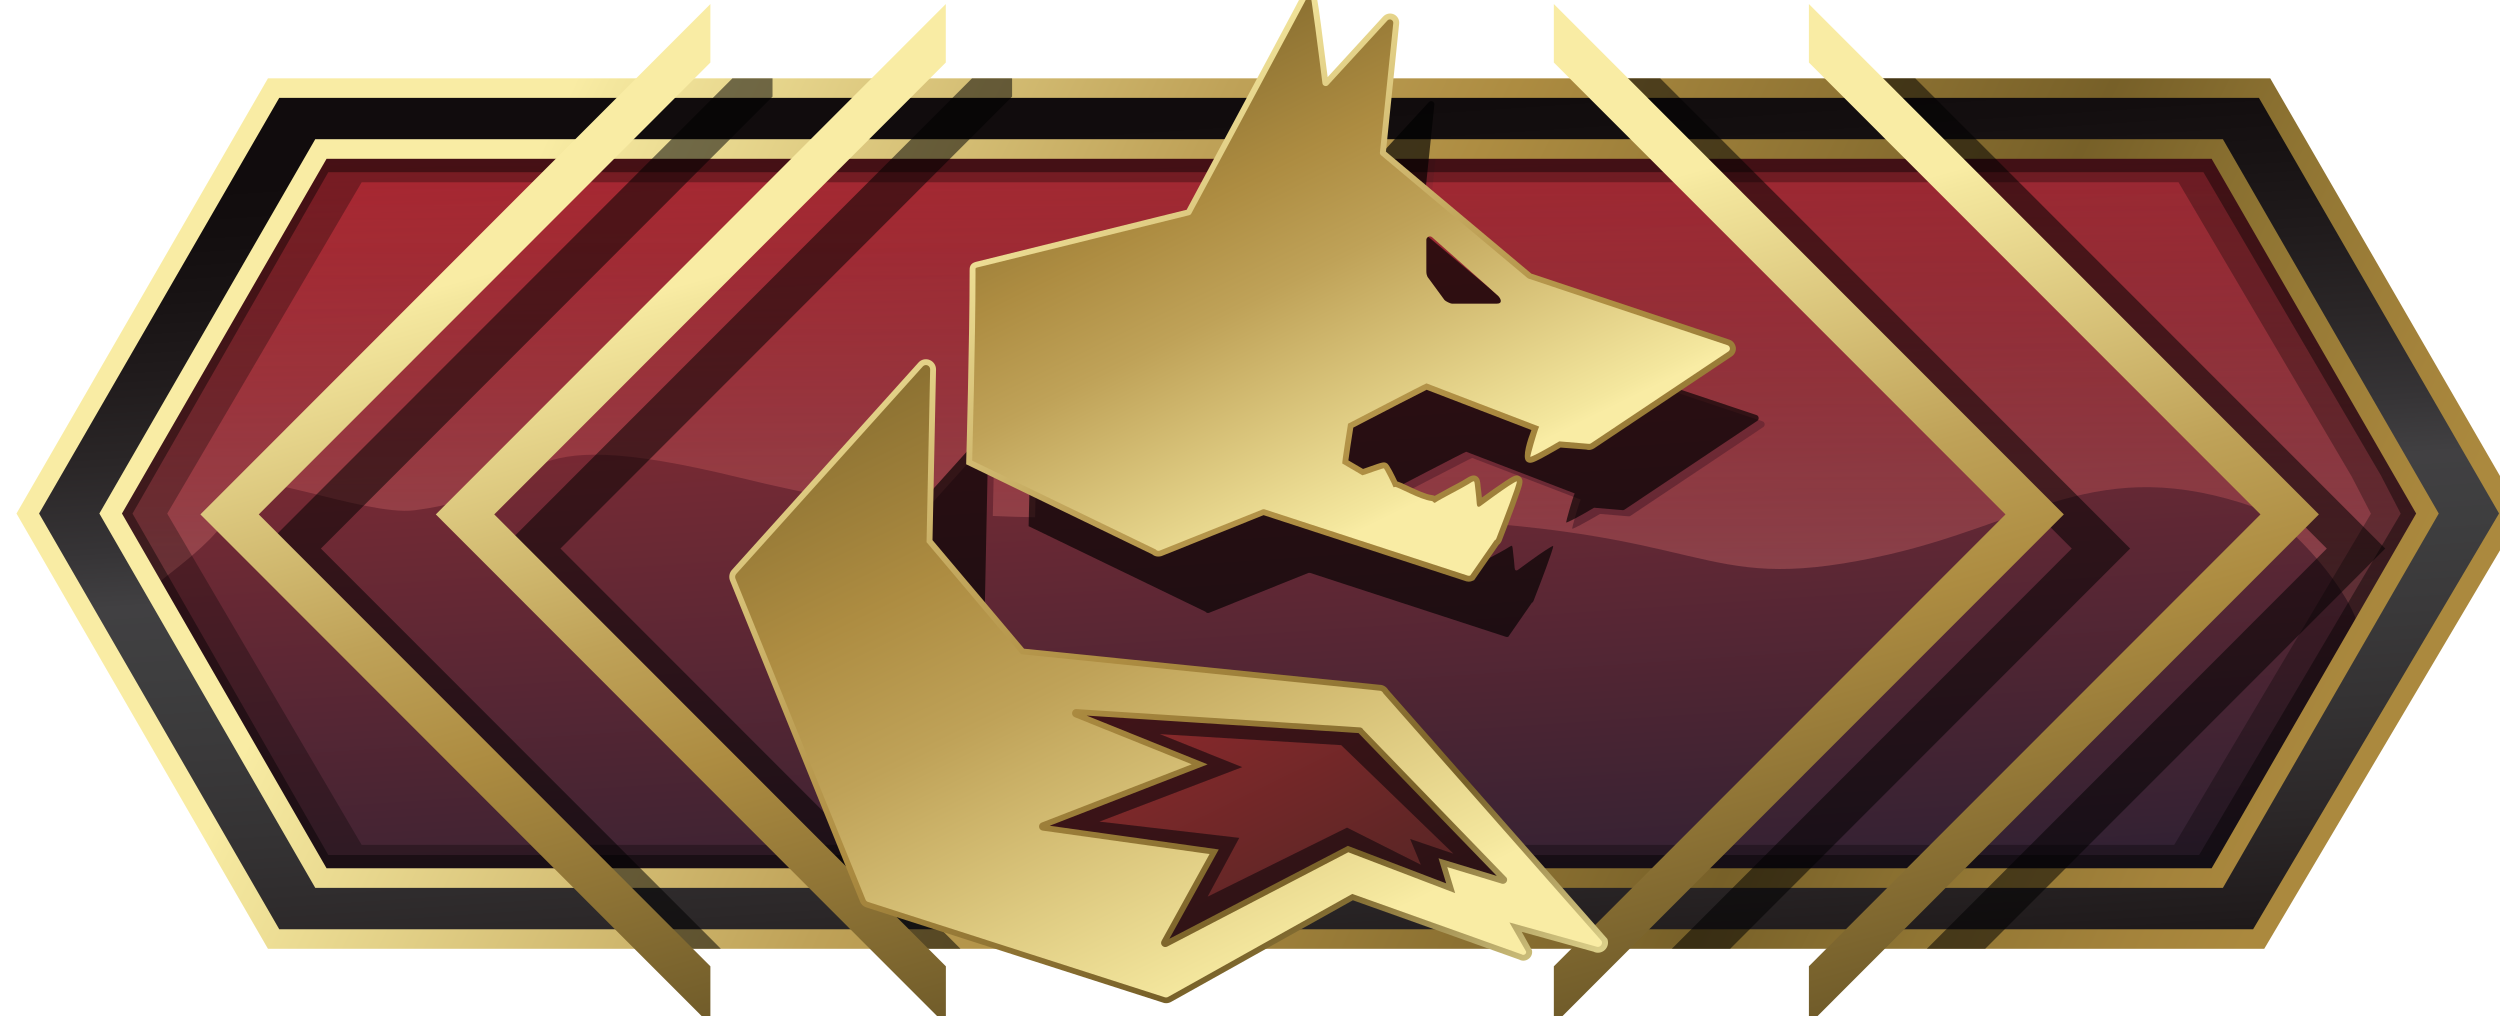
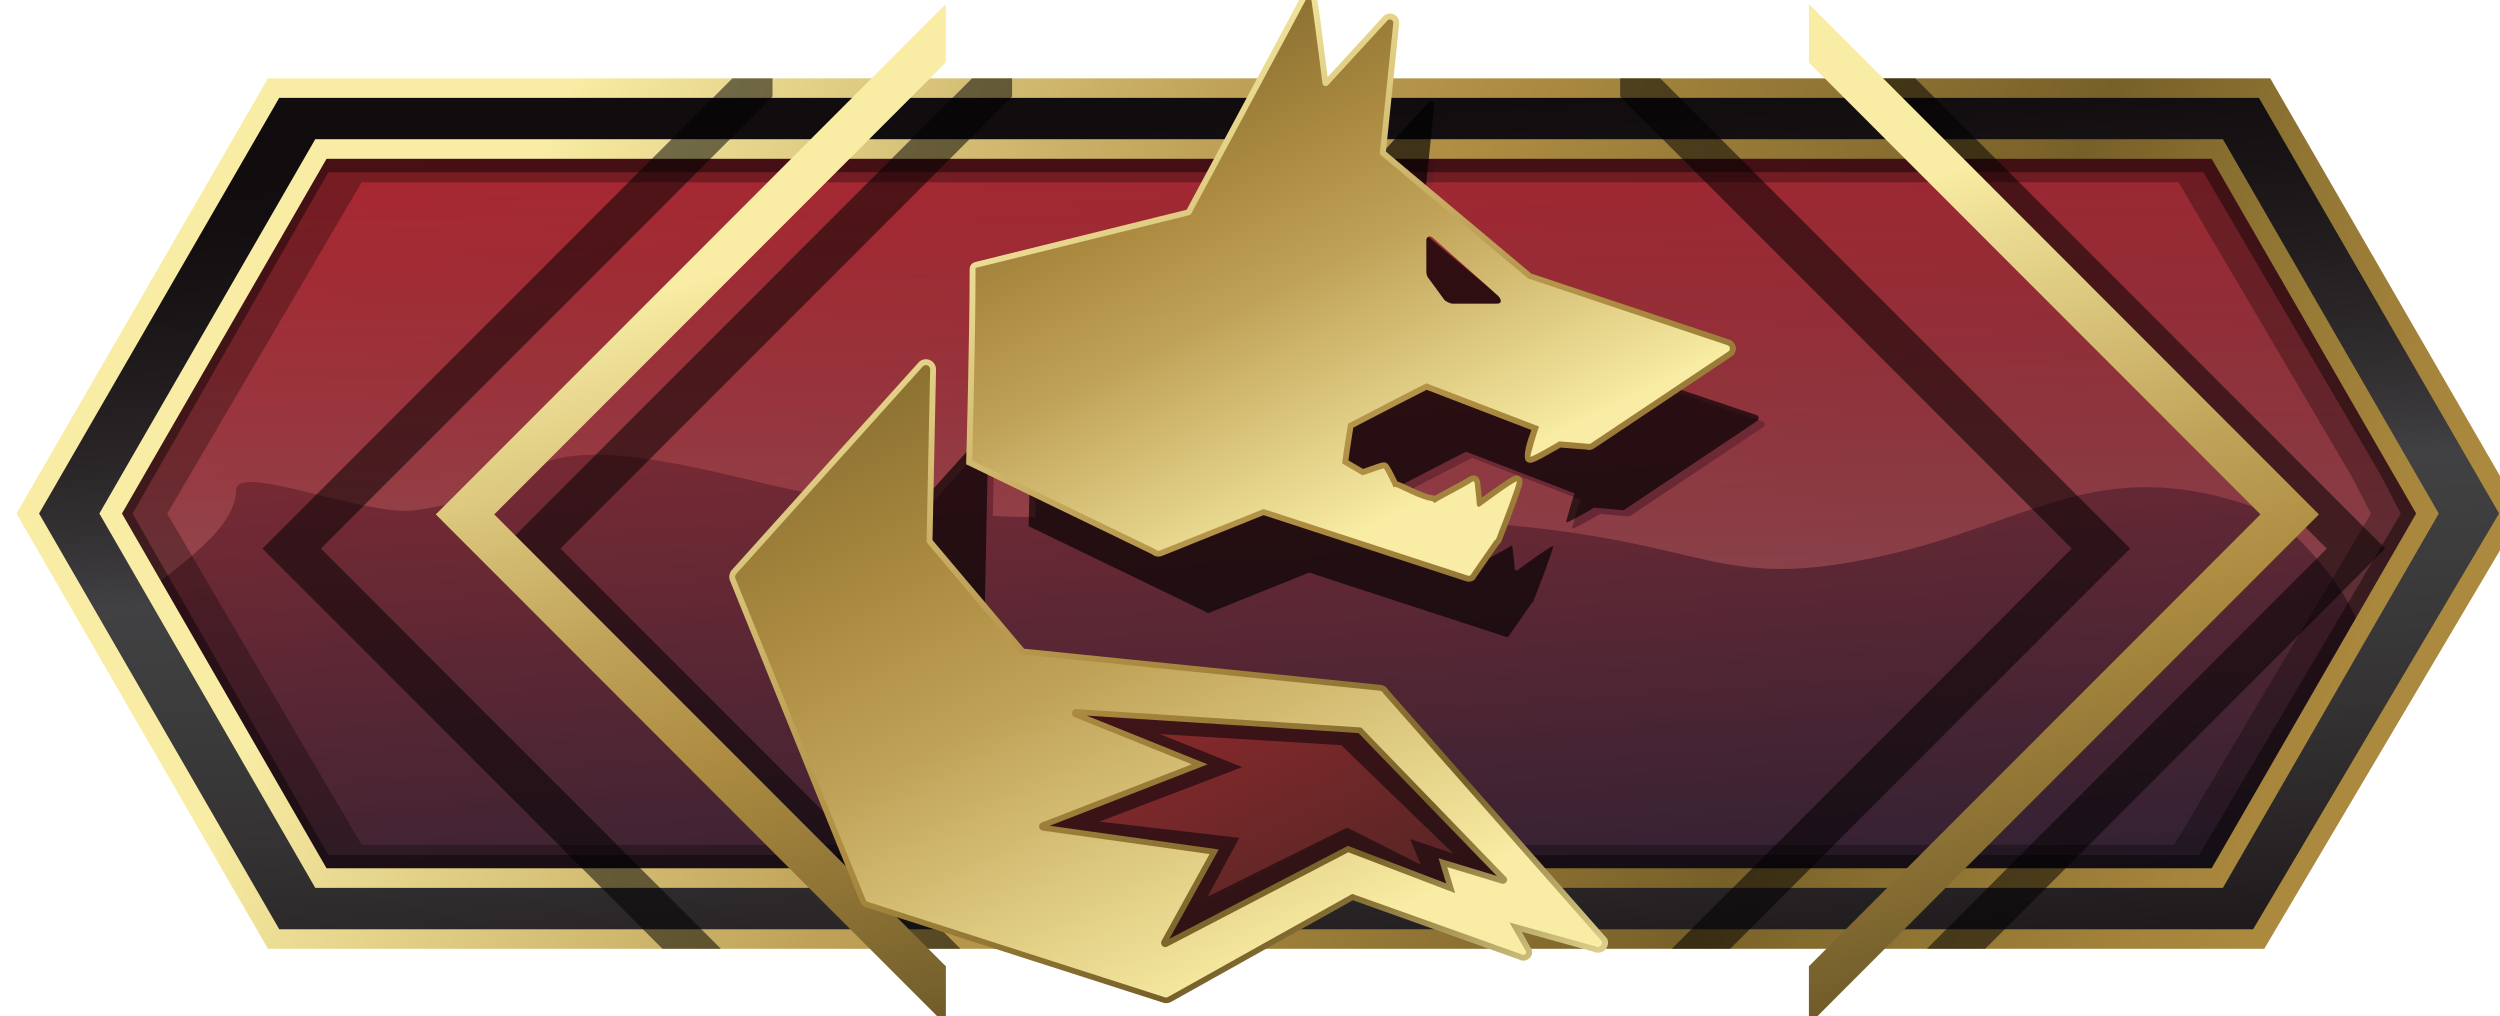
<svg xmlns="http://www.w3.org/2000/svg" xmlns:xlink="http://www.w3.org/1999/xlink" width="246pt" height="100pt" viewBox="0 0 246 100" version="1.1">
  <defs>
    <linearGradient id="linear0" gradientUnits="userSpaceOnUse" x1="15.618" y1="-2.677" x2="16.795" y2="14.699" gradientTransform="matrix(7.688,0,0,7.692,0,0)">
      <stop offset="0" style="stop-color:rgb(74.51%,11.765%,17.647%);stop-opacity:1;" />
      <stop offset="0.103" style="stop-color:rgb(70.196%,13.333%,18.039%);stop-opacity:1;" />
      <stop offset="0.283" style="stop-color:rgb(58.824%,15.294%,19.216%);stop-opacity:1;" />
      <stop offset="0.52" style="stop-color:rgb(41.961%,16.078%,20.392%);stop-opacity:1;" />
      <stop offset="0.8" style="stop-color:rgb(21.569%,13.333%,20%);stop-opacity:1;" />
      <stop offset="0.994" style="stop-color:rgb(2.745%,9.804%,18.039%);stop-opacity:1;" />
    </linearGradient>
    <filter id="alpha" filterUnits="objectBoundingBox" x="0%" y="0%" width="100%" height="100%">
      <feColorMatrix type="matrix" in="SourceGraphic" values="0 0 0 0 1 0 0 0 0 1 0 0 0 0 1 0 0 0 1 0" />
    </filter>
    <mask id="mask0">
      <g filter="url(#alpha)">
        <rect x="0" y="0" width="246" height="100" style="fill:rgb(0%,0%,0%);fill-opacity:0.478;stroke:none;" />
      </g>
    </mask>
    <linearGradient id="linear1" gradientUnits="userSpaceOnUse" x1="8.874" y1="7.882" x2="8.874" y2="0.665" gradientTransform="matrix(7.688,0,0,7.692,0,0)">
      <stop offset="0" style="stop-color:rgb(75.294%,43.529%,43.922%);stop-opacity:1;" />
      <stop offset="1" style="stop-color:rgb(92.941%,10.98%,14.118%);stop-opacity:0.102;" />
    </linearGradient>
    <clipPath id="clip1">
      <rect width="246" height="100" />
    </clipPath>
    <g id="surface6" clip-path="url(#clip1)">
      <path style=" stroke:none;fill-rule:nonzero;fill:url(#linear1);" d="M 97.148 43.469 C 97.254 43.348 97.43 43.301 97.594 43.363 C 97.746 43.422 97.848 43.578 97.848 43.738 L 97.691 50.77 C 99.07 50.832 100.445 50.875 101.852 50.898 C 101.938 47.594 102.129 39.391 102.129 34.594 C 102.129 34.145 102.082 34.145 102.297 34.094 L 122.387 29.129 C 122.469 29.109 122.539 29.062 122.578 28.984 C 123.121 27.977 128.664 17.617 131.418 12.484 L 28.461 12.484 L 5.012 48.445 L 11.793 60.562 C 16.391 56.16 22.785 52.891 23.238 48.438 C 22.77 45.199 35.723 50.871 40.82 50.207 C 54.941 48.383 48.617 41.094 72.879 47.023 C 80.035 48.77 85.715 49.746 91.004 50.285 Z M 97.148 43.469 " />
    </g>
    <mask id="mask1">
      <g filter="url(#alpha)">
        <rect x="0" y="0" width="246" height="100" style="fill:rgb(0%,0%,0%);fill-opacity:0.478;stroke:none;" />
      </g>
    </mask>
    <linearGradient id="linear2" gradientUnits="userSpaceOnUse" x1="17.822" y1="2.197" x2="17.822" y2="1.535" gradientTransform="matrix(7.688,0,0,7.692,0,0)">
      <stop offset="0" style="stop-color:rgb(75.294%,43.529%,43.922%);stop-opacity:1;" />
      <stop offset="1" style="stop-color:rgb(92.941%,10.98%,14.118%);stop-opacity:0.102;" />
    </linearGradient>
    <clipPath id="clip2">
      <rect width="246" height="100" />
    </clipPath>
    <g id="surface9" clip-path="url(#clip2)">
-       <path style=" stroke:none;fill-rule:nonzero;fill:url(#linear2);" d="M 134.484 12.484 C 134.691 14.07 134.93 15.871 135.023 16.617 C 135.055 16.883 135.391 16.992 135.578 16.793 L 139.527 12.484 Z M 134.484 12.484 " />
+       <path style=" stroke:none;fill-rule:nonzero;fill:url(#linear2);" d="M 134.484 12.484 C 135.055 16.883 135.391 16.992 135.578 16.793 L 139.527 12.484 Z M 134.484 12.484 " />
    </g>
    <mask id="mask2">
      <g filter="url(#alpha)">
        <rect x="0" y="0" width="246" height="100" style="fill:rgb(0%,0%,0%);fill-opacity:0.478;stroke:none;" />
      </g>
    </mask>
    <linearGradient id="linear3" gradientUnits="userSpaceOnUse" x1="24.835" y1="8.312" x2="24.835" y2="0.6" gradientTransform="matrix(7.688,0,0,7.692,0,0)">
      <stop offset="0" style="stop-color:rgb(75.294%,43.529%,43.922%);stop-opacity:1;" />
      <stop offset="1" style="stop-color:rgb(92.941%,10.98%,14.118%);stop-opacity:0.102;" />
    </linearGradient>
    <clipPath id="clip3">
      <rect width="246" height="100" />
    </clipPath>
    <g id="surface12" clip-path="url(#clip3)">
      <path style=" stroke:none;fill-rule:nonzero;fill:url(#linear3);" d="M 244.738 48.438 L 224.812 12.477 L 141.582 12.477 L 140.473 23.168 C 140.465 23.277 140.504 23.375 140.59 23.445 L 154.473 35.094 C 154.504 35.117 154.543 35.137 154.582 35.152 L 173.422 41.453 C 173.676 41.531 173.723 41.871 173.508 42.023 L 160.445 50.754 C 160.367 50.809 160.27 50.824 160.176 50.801 L 157.449 50.57 C 156.809 50.945 156.055 51.375 155.512 51.66 C 155.148 51.855 154.734 52.055 154.695 52.023 C 154.664 51.992 155.332 49.594 155.543 49.16 L 144.863 45.062 C 144.801 45.047 137.492 48.863 137.43 48.883 C 137.43 48.883 137.254 49.984 137.098 51.008 C 168.996 51.945 166.609 58.594 184.484 54.863 C 199.707 51.691 206.156 44.398 222.039 49.977 C 225.676 51.254 234.531 61.73 231.586 63.855 Z M 244.738 48.438 " />
    </g>
    <mask id="mask3">
      <g filter="url(#alpha)">
        <rect x="0" y="0" width="246" height="100" style="fill:rgb(0%,0%,0%);fill-opacity:0.478;stroke:none;" />
      </g>
    </mask>
    <linearGradient id="linear4" gradientUnits="userSpaceOnUse" x1="19.304" y1="4.88" x2="19.304" y2="3.922" gradientTransform="matrix(7.688,0,0,7.692,0,0)">
      <stop offset="0" style="stop-color:rgb(75.294%,43.529%,43.922%);stop-opacity:1;" />
      <stop offset="1" style="stop-color:rgb(92.941%,10.98%,14.118%);stop-opacity:0.102;" />
    </linearGradient>
    <clipPath id="clip4">
      <rect width="246" height="100" />
    </clipPath>
    <g id="surface15" clip-path="url(#clip4)">
      <path style=" stroke:none;fill-rule:nonzero;fill:url(#linear4);" d="M 147.301 37.523 C 147.301 37.523 150.906 37.523 151.52 37.523 C 152.137 37.523 151.93 37.047 151.691 36.809 C 151.453 36.57 145.723 31.508 145.434 31.254 C 145.148 31 144.855 31.277 144.855 31.469 C 144.855 31.652 144.855 34.445 144.855 34.445 C 144.855 34.922 145.016 35.062 145.078 35.137 L 146.578 37.176 C 146.668 37.293 147.16 37.523 147.301 37.523 Z M 147.301 37.523 " />
    </g>
    <mask id="mask4">
      <g filter="url(#alpha)">
        <rect x="0" y="0" width="246" height="100" style="fill:rgb(0%,0%,0%);fill-opacity:0.29;stroke:none;" />
      </g>
    </mask>
    <clipPath id="clip5">
      <rect width="246" height="100" />
    </clipPath>
    <g id="surface18" clip-path="url(#clip5)">
      <path style=" stroke:none;fill-rule:nonzero;fill:rgb(0%,0%,0%);fill-opacity:1;" d="M 221.406 12.484 L 28.352 12.484 L 8.594 50.539 L 31.656 88.594 L 220.824 88.594 L 241.156 50.539 Z M 213.941 83.137 L 35.586 83.137 L 16.453 50.539 L 35.586 17.938 L 214.367 17.938 L 231.41 46.898 L 233.301 50.547 Z M 213.941 83.137 " />
    </g>
    <mask id="mask5">
      <g filter="url(#alpha)">
        <rect x="0" y="0" width="246" height="100" style="fill:rgb(0%,0%,0%);fill-opacity:0.412;stroke:none;" />
      </g>
    </mask>
    <clipPath id="clip6">
      <rect width="246" height="100" />
    </clipPath>
    <g id="surface21" clip-path="url(#clip6)">
      <path style=" stroke:none;fill-rule:nonzero;fill:rgb(0%,0%,0%);fill-opacity:1;" d="M 220.863 11.324 L 28.258 11.324 L 5.426 50.539 L 28.258 89.754 L 220.438 89.754 L 244.324 50.539 Z M 216.395 84.129 L 32.305 84.129 L 13.039 50.539 L 32.305 16.945 L 216.816 16.945 L 234.285 46.785 L 236.23 50.539 Z M 216.395 84.129 " />
    </g>
    <linearGradient id="linear5" gradientUnits="userSpaceOnUse" x1="16.721" y1="13.666" x2="15.901" y2="1.468" gradientTransform="matrix(7.688,0,0,7.692,0,0)">
      <stop offset="0" style="stop-color:rgb(7.451%,5.49%,5.882%);stop-opacity:1;" />
      <stop offset="0.095" style="stop-color:rgb(12.549%,10.588%,10.98%);stop-opacity:1;" />
      <stop offset="0.204" style="stop-color:rgb(17.255%,15.686%,16.078%);stop-opacity:1;" />
      <stop offset="0.308" style="stop-color:rgb(20.392%,19.608%,20%);stop-opacity:1;" />
      <stop offset="0.406" style="stop-color:rgb(22.745%,22.353%,22.745%);stop-opacity:1;" />
      <stop offset="0.494" style="stop-color:rgb(24.314%,24.314%,24.706%);stop-opacity:1;" />
      <stop offset="0.564" style="stop-color:rgb(25.49%,25.098%,25.882%);stop-opacity:1;" />
      <stop offset="0.624" style="stop-color:rgb(21.176%,20.392%,21.176%);stop-opacity:1;" />
      <stop offset="0.716" style="stop-color:rgb(16.471%,14.902%,15.294%);stop-opacity:1;" />
      <stop offset="0.803" style="stop-color:rgb(12.549%,10.588%,10.98%);stop-opacity:1;" />
      <stop offset="0.882" style="stop-color:rgb(9.412%,7.451%,7.843%);stop-opacity:1;" />
      <stop offset="0.95" style="stop-color:rgb(7.451%,5.49%,5.882%);stop-opacity:1;" />
      <stop offset="1" style="stop-color:rgb(6.667%,4.706%,5.098%);stop-opacity:1;" />
    </linearGradient>
    <linearGradient id="linear6" gradientUnits="userSpaceOnUse" x1="28.485" y1="12.606" x2="6.891" y2="1.957" gradientTransform="matrix(7.688,0,0,7.692,0,0)">
      <stop offset="0" style="stop-color:rgb(67.059%,53.725%,24.314%);stop-opacity:1;" />
      <stop offset="0.056" style="stop-color:rgb(64.314%,51.373%,23.137%);stop-opacity:1;" />
      <stop offset="0.157" style="stop-color:rgb(56.471%,45.882%,20%);stop-opacity:1;" />
      <stop offset="0.265" style="stop-color:rgb(46.667%,37.647%,15.686%);stop-opacity:1;" />
      <stop offset="0.55" style="stop-color:rgb(67.843%,54.902%,25.49%);stop-opacity:1;" />
      <stop offset="0.686" style="stop-color:rgb(74.902%,63.529%,34.51%);stop-opacity:1;" />
      <stop offset="0.982" style="stop-color:rgb(95.686%,90.588%,61.961%);stop-opacity:1;" />
      <stop offset="1" style="stop-color:rgb(97.647%,92.549%,64.314%);stop-opacity:1;" />
    </linearGradient>
    <mask id="mask6">
      <g filter="url(#alpha)">
        <rect x="0" y="0" width="246" height="100" style="fill:rgb(0%,0%,0%);fill-opacity:0.522;stroke:none;" />
      </g>
    </mask>
    <clipPath id="clip7">
      <rect width="246" height="100" />
    </clipPath>
    <g id="surface24" clip-path="url(#clip7)">
      <path style=" stroke:none;fill-rule:nonzero;fill:rgb(0%,0%,0%);fill-opacity:1;" d="M 76.016 9.508 L 76.016 7.707 L 72.07 7.707 L 25.828 53.977 L 65.191 93.363 L 70.934 93.363 L 31.574 53.977 Z M 76.016 9.508 " />
      <path style=" stroke:none;fill-rule:nonzero;fill:rgb(0%,0%,0%);fill-opacity:1;" d="M 99.59 7.707 L 95.648 7.707 L 49.406 53.977 L 88.766 93.363 L 94.512 93.363 L 55.148 53.977 L 99.59 9.508 Z M 99.59 7.707 " />
      <path style=" stroke:none;fill-rule:nonzero;fill:rgb(0%,0%,0%);fill-opacity:1;" d="M 188.461 7.707 L 184.516 7.707 L 184.516 9.508 L 228.957 53.977 L 189.598 93.363 L 195.34 93.363 L 234.707 53.977 Z M 188.461 7.707 " />
      <path style=" stroke:none;fill-rule:nonzero;fill:rgb(0%,0%,0%);fill-opacity:1;" d="M 163.367 7.707 L 159.422 7.707 L 159.422 9.508 L 203.863 53.977 L 164.504 93.363 L 170.246 93.363 L 209.605 53.977 Z M 163.367 7.707 " />
    </g>
    <linearGradient id="linear7" gradientUnits="userSpaceOnUse" x1="12.506" y1="16.401" x2="8.917" y2="3.583" gradientTransform="matrix(7.688,0,0,7.692,0,0)">
      <stop offset="0.048" style="stop-color:rgb(27.843%,23.137%,10.196%);stop-opacity:1;" />
      <stop offset="0.55" style="stop-color:rgb(67.843%,54.902%,25.49%);stop-opacity:1;" />
      <stop offset="0.686" style="stop-color:rgb(74.902%,63.529%,34.51%);stop-opacity:1;" />
      <stop offset="0.982" style="stop-color:rgb(95.686%,90.588%,61.961%);stop-opacity:1;" />
      <stop offset="1" style="stop-color:rgb(97.647%,92.549%,64.314%);stop-opacity:1;" />
    </linearGradient>
    <linearGradient id="linear8" gradientUnits="userSpaceOnUse" x1="9.493" y1="16.401" x2="5.904" y2="3.583" gradientTransform="matrix(7.688,0,0,7.692,0,0)">
      <stop offset="0.048" style="stop-color:rgb(27.843%,23.137%,10.196%);stop-opacity:1;" />
      <stop offset="0.55" style="stop-color:rgb(67.843%,54.902%,25.49%);stop-opacity:1;" />
      <stop offset="0.686" style="stop-color:rgb(74.902%,63.529%,34.51%);stop-opacity:1;" />
      <stop offset="0.982" style="stop-color:rgb(95.686%,90.588%,61.961%);stop-opacity:1;" />
      <stop offset="1" style="stop-color:rgb(97.647%,92.549%,64.314%);stop-opacity:1;" />
    </linearGradient>
    <linearGradient id="linear9" gradientUnits="userSpaceOnUse" x1="24.648" y1="15.181" x2="21.058" y2="2.363" gradientTransform="matrix(7.688,0,0,7.692,0,0)">
      <stop offset="0.048" style="stop-color:rgb(27.843%,23.137%,10.196%);stop-opacity:1;" />
      <stop offset="0.55" style="stop-color:rgb(67.843%,54.902%,25.49%);stop-opacity:1;" />
      <stop offset="0.686" style="stop-color:rgb(74.902%,63.529%,34.51%);stop-opacity:1;" />
      <stop offset="0.982" style="stop-color:rgb(95.686%,90.588%,61.961%);stop-opacity:1;" />
      <stop offset="1" style="stop-color:rgb(97.647%,92.549%,64.314%);stop-opacity:1;" />
    </linearGradient>
    <linearGradient id="linear10" gradientUnits="userSpaceOnUse" x1="27.912" y1="15.181" x2="24.323" y2="2.363" gradientTransform="matrix(7.688,0,0,7.692,0,0)">
      <stop offset="0.048" style="stop-color:rgb(27.843%,23.137%,10.196%);stop-opacity:1;" />
      <stop offset="0.55" style="stop-color:rgb(67.843%,54.902%,25.49%);stop-opacity:1;" />
      <stop offset="0.686" style="stop-color:rgb(74.902%,63.529%,34.51%);stop-opacity:1;" />
      <stop offset="0.982" style="stop-color:rgb(95.686%,90.588%,61.961%);stop-opacity:1;" />
      <stop offset="1" style="stop-color:rgb(97.647%,92.549%,64.314%);stop-opacity:1;" />
    </linearGradient>
    <mask id="mask7">
      <g filter="url(#alpha)">
        <rect x="0" y="0" width="246" height="100" style="fill:rgb(0%,0%,0%);fill-opacity:0.651;stroke:none;" />
      </g>
    </mask>
    <clipPath id="clip8">
      <rect width="246" height="100" />
    </clipPath>
    <g id="surface27" clip-path="url(#clip8)">
      <path style=" stroke:none;fill-rule:nonzero;fill:rgb(0%,0%,0%);fill-opacity:1;" d="M 139.82 73.586 L 105.863 70.129 L 96.91 59.508 L 97.246 43.129 C 97.246 42.961 97.148 42.816 96.992 42.754 C 96.84 42.691 96.664 42.73 96.547 42.863 L 78.852 62.539 C 78.75 62.652 78.719 62.816 78.773 62.953 L 88.5 86.961 L 151.719 86.93 L 140.188 73.848 C 140.145 73.676 139.98 73.578 139.82 73.586 Z M 139.82 73.586 " />
      <path style=" stroke:none;fill-rule:nonzero;fill:rgb(0%,0%,0%);fill-opacity:1;" d="M 172.832 40.84 L 153.988 34.539 C 153.949 34.523 153.91 34.508 153.879 34.477 L 139.988 22.832 C 139.906 22.762 139.867 22.66 139.875 22.555 L 141.141 10.301 C 141.172 9.992 140.797 9.824 140.59 10.055 L 134.969 16.168 C 134.785 16.371 134.453 16.262 134.414 15.992 C 134.23 14.539 133.5 9.008 133.5 9.008 L 132.348 9.008 C 132.348 9.008 122.699 27.008 121.977 28.355 C 121.938 28.43 121.871 28.477 121.785 28.5 L 101.699 33.461 C 101.477 33.523 101.527 33.516 101.527 33.961 C 101.527 40.062 101.215 51.777 101.215 51.777 L 118.617 60.191 C 118.703 60.301 118.84 60.348 118.973 60.301 L 128.727 56.383 C 128.789 56.363 128.859 56.363 128.918 56.375 L 148.199 62.668 C 148.277 62.691 148.352 62.684 148.422 62.652 L 150.723 59.332 C 150.797 59.293 150.859 59.23 150.891 59.145 C 150.891 59.145 152.105 56.047 152.613 54.531 C 152.773 54.062 152.859 53.746 152.828 53.723 C 152.789 53.699 152.398 53.938 152.059 54.16 C 151.25 54.684 149.977 55.629 149.383 56.062 C 149.184 56.207 149.055 56.125 149.039 55.871 C 149.008 55.469 148.953 54.855 148.891 54.383 C 148.852 54.078 148.844 53.77 148.777 53.715 C 148.715 53.668 148.477 53.84 148.254 53.977 C 147.723 54.316 145.508 55.438 145.141 55.707 C 144.957 55.848 144.973 55.594 144.742 55.57 C 143.719 55.469 141.535 54.215 141.312 54.246 C 141.273 54.254 141.219 54.262 141.156 54.277 C 141.148 54.27 141.148 54.254 141.141 54.238 C 141.043 53.953 140.305 52.523 140.25 52.484 C 140.176 52.43 138.684 53.016 138.207 53.145 L 136.301 52.023 C 136.262 51.891 136.836 48.277 136.836 48.277 C 136.898 48.254 144.203 44.438 144.27 44.453 L 154.949 48.555 C 154.742 48.984 154.074 51.383 154.105 51.414 C 154.133 51.445 154.551 51.246 154.918 51.055 C 155.465 50.77 156.219 50.34 156.855 49.961 L 159.586 50.191 C 159.676 50.215 159.777 50.199 159.855 50.145 L 172.914 41.414 C 173.129 41.254 173.086 40.914 172.832 40.84 Z M 150.938 36.906 C 150.32 36.906 146.707 36.906 146.707 36.906 C 146.562 36.906 146.078 36.668 145.992 36.555 L 144.496 34.516 C 144.441 34.438 144.27 34.301 144.27 33.824 C 144.27 33.824 144.27 31.031 144.27 30.848 C 144.27 30.66 144.562 30.375 144.848 30.629 C 145.133 30.883 150.859 35.945 151.098 36.184 C 151.344 36.43 151.551 36.906 150.938 36.906 Z M 150.938 36.906 " />
    </g>
    <linearGradient id="linear11" gradientUnits="userSpaceOnUse" x1="13.971" y1="6.516" x2="20.37" y2="19.609" gradientTransform="matrix(7.688,0,0,7.692,0,0)">
      <stop offset="0" style="stop-color:rgb(74.51%,11.765%,17.647%);stop-opacity:1;" />
      <stop offset="0.191" style="stop-color:rgb(53.333%,16.078%,16.863%);stop-opacity:1;" />
      <stop offset="0.379" style="stop-color:rgb(37.647%,14.902%,14.902%);stop-opacity:1;" />
      <stop offset="0.558" style="stop-color:rgb(27.059%,12.157%,12.549%);stop-opacity:1;" />
      <stop offset="0.725" style="stop-color:rgb(19.608%,9.412%,10.196%);stop-opacity:1;" />
      <stop offset="0.875" style="stop-color:rgb(14.51%,6.667%,7.843%);stop-opacity:1;" />
      <stop offset="0.994" style="stop-color:rgb(12.941%,5.49%,6.667%);stop-opacity:1;" />
    </linearGradient>
    <mask id="mask8">
      <g filter="url(#alpha)">
        <rect x="0" y="0" width="246" height="100" style="fill:rgb(0%,0%,0%);fill-opacity:0.639;stroke:none;" />
      </g>
    </mask>
    <clipPath id="clip9">
      <rect width="246" height="100" />
    </clipPath>
    <g id="surface30" clip-path="url(#clip9)">
      <path style=" stroke:none;fill-rule:nonzero;fill:rgb(8.235%,3.137%,5.098%);fill-opacity:1;" d="M 136.105 69.586 L 98.617 68.262 L 98.215 69.707 L 107.949 75.094 L 91.859 83.316 L 113.977 86.27 L 109.914 96.191 L 119.895 94.777 L 132.879 86.777 L 144.656 91.031 L 153.305 89.184 Z M 139.805 85.086 L 132.547 81.438 L 118.832 88.23 L 121.945 82.445 L 108.188 80.848 L 122.238 75.484 L 114.129 72.238 L 131.973 73.324 L 143.012 84 L 138.758 82.555 Z M 139.805 85.086 " />
    </g>
    <linearGradient id="linear12" gradientUnits="userSpaceOnUse" x1="22.148" y1="11.958" x2="14.329" y2="1.042" gradientTransform="matrix(7.688,0,0,7.692,0,0)">
      <stop offset="0" style="stop-color:rgb(96.471%,92.941%,63.922%);stop-opacity:1;" />
      <stop offset="0.045" style="stop-color:rgb(88.627%,84.314%,56.471%);stop-opacity:1;" />
      <stop offset="0.126" style="stop-color:rgb(73.333%,67.059%,41.569%);stop-opacity:1;" />
      <stop offset="0.234" style="stop-color:rgb(52.549%,43.922%,20.784%);stop-opacity:1;" />
      <stop offset="0.265" style="stop-color:rgb(46.667%,37.647%,15.686%);stop-opacity:1;" />
      <stop offset="0.55" style="stop-color:rgb(67.843%,54.902%,25.49%);stop-opacity:1;" />
      <stop offset="0.686" style="stop-color:rgb(74.902%,63.529%,34.51%);stop-opacity:1;" />
      <stop offset="0.982" style="stop-color:rgb(95.686%,90.588%,61.961%);stop-opacity:1;" />
      <stop offset="1" style="stop-color:rgb(97.647%,92.549%,64.314%);stop-opacity:1;" />
    </linearGradient>
    <linearGradient id="linear13" gradientUnits="userSpaceOnUse" x1="18.775" y1="14.375" x2="10.955" y2="3.459" gradientTransform="matrix(7.688,0,0,7.692,0,0)">
      <stop offset="0" style="stop-color:rgb(96.471%,92.941%,63.922%);stop-opacity:1;" />
      <stop offset="0.045" style="stop-color:rgb(88.627%,84.314%,56.471%);stop-opacity:1;" />
      <stop offset="0.126" style="stop-color:rgb(73.333%,67.059%,41.569%);stop-opacity:1;" />
      <stop offset="0.234" style="stop-color:rgb(52.549%,43.922%,20.784%);stop-opacity:1;" />
      <stop offset="0.265" style="stop-color:rgb(46.667%,37.647%,15.686%);stop-opacity:1;" />
      <stop offset="0.55" style="stop-color:rgb(67.843%,54.902%,25.49%);stop-opacity:1;" />
      <stop offset="0.686" style="stop-color:rgb(74.902%,63.529%,34.51%);stop-opacity:1;" />
      <stop offset="0.982" style="stop-color:rgb(95.686%,90.588%,61.961%);stop-opacity:1;" />
      <stop offset="1" style="stop-color:rgb(97.647%,92.549%,64.314%);stop-opacity:1;" />
    </linearGradient>
    <linearGradient id="linear14" gradientUnits="userSpaceOnUse" x1="18.033" y1="14.906" x2="10.213" y2="3.99" gradientTransform="matrix(7.688,0,0,7.692,0,0)">
      <stop offset="0" style="stop-color:rgb(96.471%,92.941%,63.922%);stop-opacity:1;" />
      <stop offset="0.045" style="stop-color:rgb(88.627%,84.314%,56.471%);stop-opacity:1;" />
      <stop offset="0.126" style="stop-color:rgb(73.333%,67.059%,41.569%);stop-opacity:1;" />
      <stop offset="0.234" style="stop-color:rgb(52.549%,43.922%,20.784%);stop-opacity:1;" />
      <stop offset="0.265" style="stop-color:rgb(46.667%,37.647%,15.686%);stop-opacity:1;" />
      <stop offset="0.55" style="stop-color:rgb(67.843%,54.902%,25.49%);stop-opacity:1;" />
      <stop offset="0.686" style="stop-color:rgb(74.902%,63.529%,34.51%);stop-opacity:1;" />
      <stop offset="0.982" style="stop-color:rgb(95.686%,90.588%,61.961%);stop-opacity:1;" />
      <stop offset="1" style="stop-color:rgb(97.647%,92.549%,64.314%);stop-opacity:1;" />
    </linearGradient>
    <linearGradient id="linear15" gradientUnits="userSpaceOnUse" x1="9.877" y1="-0.327" x2="16.14" y2="12.489" gradientTransform="matrix(7.688,0,0,7.692,0,0)">
      <stop offset="0" style="stop-color:rgb(96.471%,92.941%,63.922%);stop-opacity:1;" />
      <stop offset="0.045" style="stop-color:rgb(88.627%,84.314%,56.471%);stop-opacity:1;" />
      <stop offset="0.126" style="stop-color:rgb(73.333%,67.059%,41.569%);stop-opacity:1;" />
      <stop offset="0.234" style="stop-color:rgb(52.549%,43.922%,20.784%);stop-opacity:1;" />
      <stop offset="0.265" style="stop-color:rgb(46.667%,37.647%,15.686%);stop-opacity:1;" />
      <stop offset="0.55" style="stop-color:rgb(67.843%,54.902%,25.49%);stop-opacity:1;" />
      <stop offset="0.686" style="stop-color:rgb(74.902%,63.529%,34.51%);stop-opacity:1;" />
      <stop offset="0.982" style="stop-color:rgb(95.686%,90.588%,61.961%);stop-opacity:1;" />
      <stop offset="1" style="stop-color:rgb(97.647%,92.549%,64.314%);stop-opacity:1;" />
    </linearGradient>
    <linearGradient id="linear16" gradientUnits="userSpaceOnUse" x1="13.404" y1="-2.786" x2="17.953" y2="6.522" gradientTransform="matrix(7.688,0,0,7.692,0,0)">
      <stop offset="0" style="stop-color:rgb(96.471%,92.941%,63.922%);stop-opacity:1;" />
      <stop offset="0.045" style="stop-color:rgb(88.627%,84.314%,56.471%);stop-opacity:1;" />
      <stop offset="0.126" style="stop-color:rgb(73.333%,67.059%,41.569%);stop-opacity:1;" />
      <stop offset="0.234" style="stop-color:rgb(52.549%,43.922%,20.784%);stop-opacity:1;" />
      <stop offset="0.265" style="stop-color:rgb(46.667%,37.647%,15.686%);stop-opacity:1;" />
      <stop offset="0.55" style="stop-color:rgb(67.843%,54.902%,25.49%);stop-opacity:1;" />
      <stop offset="0.686" style="stop-color:rgb(74.902%,63.529%,34.51%);stop-opacity:1;" />
      <stop offset="0.982" style="stop-color:rgb(95.686%,90.588%,61.961%);stop-opacity:1;" />
      <stop offset="1" style="stop-color:rgb(97.647%,92.549%,64.314%);stop-opacity:1;" />
    </linearGradient>
  </defs>
  <g id="surface1">
    <path style=" stroke:none;fill-rule:nonzero;fill:url(#linear0);" d="M 222.598 14.578 L 24.047 14.578 L 3.691 50.539 L 24.047 86.492 L 222.762 86.492 L 246.062 50.539 Z M 222.598 14.578 " />
    <use xlink:href="#surface6" mask="url(#mask0)" />
    <use xlink:href="#surface9" mask="url(#mask1)" />
    <use xlink:href="#surface12" mask="url(#mask2)" />
    <use xlink:href="#surface15" mask="url(#mask3)" />
    <use xlink:href="#surface18" mask="url(#mask4)" />
    <use xlink:href="#surface21" mask="url(#mask5)" />
    <path style=" stroke:none;fill-rule:nonzero;fill:url(#linear5);" d="M 222.828 8.668 L 26.922 8.668 L 2.738 50.539 L 26.93 92.406 L 222.262 92.406 L 247.031 50.539 Z M 218.18 86.398 L 31.574 86.398 L 10.895 50.539 L 31.582 14.668 L 218.18 14.668 L 238.867 50.539 Z M 218.18 86.398 " />
    <path style=" stroke:none;fill-rule:nonzero;fill:url(#linear6);" d="M 222.801 93.363 L 26.367 93.363 L 1.621 50.531 L 26.367 7.707 L 223.391 7.707 L 248.137 50.539 Z M 27.477 91.438 L 221.707 91.438 L 245.906 50.523 L 222.277 9.629 L 27.477 9.629 L 3.844 50.531 Z M 218.734 87.363 L 31.02 87.363 L 9.777 50.531 L 31.02 13.699 L 218.734 13.699 L 239.973 50.531 Z M 32.133 85.438 L 217.625 85.438 L 237.75 50.531 L 217.625 15.625 L 32.133 15.625 L 12 50.531 Z M 32.133 85.438 " />
    <use xlink:href="#surface24" mask="url(#mask6)" />
    <path style=" stroke:none;fill-rule:nonzero;fill:url(#linear7);" d="M 93.066 100.84 L 42.883 50.617 L 93.066 0.398 L 93.066 6.152 L 48.633 50.617 L 93.074 95.086 L 93.074 100.84 Z M 93.066 100.84 " />
-     <path style=" stroke:none;fill-rule:nonzero;fill:url(#linear8);" d="M 69.902 100.84 L 19.719 50.617 L 69.902 0.398 L 69.902 6.152 L 25.461 50.617 L 69.902 95.086 Z M 69.902 100.84 " />
-     <path style=" stroke:none;fill-rule:nonzero;fill:url(#linear9);" d="M 152.898 95.086 L 197.34 50.617 L 152.898 6.152 L 152.898 0.398 L 203.082 50.617 L 152.898 100.832 Z M 152.898 95.086 " />
    <path style=" stroke:none;fill-rule:nonzero;fill:url(#linear10);" d="M 177.988 95.086 L 222.43 50.617 L 177.996 6.152 L 177.996 0.398 L 228.18 50.617 L 177.996 100.832 L 177.996 95.086 Z M 177.988 95.086 " />
    <use xlink:href="#surface27" mask="url(#mask7)" />
    <path style=" stroke:none;fill-rule:nonzero;fill:url(#linear11);" d="M 115.574 95.676 L 133.148 86.484 L 144.934 89.602 L 152.527 89.293 L 134.871 70.746 L 100.691 68.77 L 109.656 74.523 L 96.969 81.969 L 112.191 89.246 L 112.531 95.676 Z M 115.574 95.676 " />
    <use xlink:href="#surface30" mask="url(#mask8)" />
    <path style=" stroke:none;fill-rule:nonzero;fill:url(#linear12);" d="M 170.172 33.422 L 150.684 26.922 L 136.375 14.922 L 137.676 2.34 C 137.723 1.953 137.516 1.578 137.168 1.414 C 136.812 1.254 136.391 1.324 136.105 1.625 L 130.641 7.586 C 129.52 -1.309 129.52 -1.309 128.949 -1.363 L 128.496 -1.438 L 128.344 -1 C 128.16 -0.594 123.852 7.461 116.828 20.523 L 116.773 20.637 L 96.016 25.77 C 95.441 25.922 95.402 26.309 95.41 26.652 L 95.41 26.848 C 95.41 33.102 95.086 45.199 95.078 45.316 L 95.07 45.684 L 113.375 54.547 C 113.613 54.754 113.953 54.824 114.305 54.715 L 124.336 50.691 L 144.293 57.207 C 144.379 57.223 144.457 57.238 144.523 57.238 C 144.664 57.238 144.793 57.207 144.918 57.145 L 145.055 57.086 L 147.469 53.609 C 147.609 53.5 147.707 53.363 147.77 53.207 C 147.816 53.078 149.031 49.961 149.559 48.391 C 149.82 47.609 149.969 47.176 149.559 46.891 C 149.223 46.645 148.906 46.832 148.113 47.348 C 147.453 47.777 146.492 48.469 145.816 48.961 C 145.785 48.637 145.754 48.285 145.707 47.984 L 145.68 47.715 C 145.648 47.375 145.617 47.078 145.34 46.883 C 144.98 46.645 144.609 46.871 144.156 47.152 C 143.918 47.316 143.301 47.637 142.672 47.969 C 141.988 48.34 141.488 48.609 141.172 48.793 C 141.09 48.754 141.004 48.723 140.891 48.715 C 140.32 48.66 139.191 48.129 138.453 47.777 C 137.961 47.547 137.684 47.422 137.492 47.371 C 137.23 46.816 136.715 45.762 136.5 45.609 C 136.207 45.414 136.062 45.461 134.785 45.914 C 134.547 46 134.301 46.086 134.125 46.145 L 132.68 45.301 C 132.762 44.66 132.984 43.215 133.164 42.078 C 133.379 41.961 133.762 41.762 134.453 41.406 C 136.16 40.523 139.52 38.777 140.383 38.355 L 150.691 42.316 C 150.328 43.246 149.746 45 150.207 45.406 C 150.551 45.684 150.883 45.508 151.684 45.094 C 152.203 44.816 152.918 44.406 153.559 44.039 L 156.086 44.238 C 156.332 44.324 156.609 44.277 156.855 44.125 L 170.426 35.055 C 170.707 34.855 170.855 34.516 170.801 34.168 C 170.73 33.809 170.5 33.523 170.172 33.422 Z M 156.277 43.094 L 153.273 42.84 L 153.113 42.93 C 152.559 43.254 151.93 43.625 151.406 43.898 C 151.598 43.207 151.844 42.414 151.938 42.223 L 152.211 41.652 L 140.496 37.152 C 140.219 37.07 140.336 37.016 133.91 40.363 C 133.062 40.801 132.449 41.125 132.426 41.137 L 132.109 41.262 L 132.055 41.594 C 131.441 45.445 131.465 45.594 131.488 45.707 L 131.531 45.961 L 133.945 47.383 L 134.184 47.316 C 134.387 47.262 134.762 47.125 135.145 46.992 C 135.398 46.898 135.66 46.809 135.867 46.738 C 136.078 47.137 136.398 47.785 136.508 48.023 L 136.508 48.625 L 137.23 48.484 C 137.383 48.539 137.637 48.66 137.938 48.809 C 139.004 49.309 139.949 49.73 140.652 49.832 C 140.973 50.137 141.344 50.062 141.574 49.875 C 141.742 49.746 142.586 49.301 143.211 48.969 C 143.719 48.691 144.227 48.422 144.578 48.223 C 144.633 48.629 144.672 49.109 144.711 49.477 L 144.719 49.617 C 144.746 50.094 145.008 50.285 145.164 50.363 C 145.293 50.414 145.617 50.516 146 50.238 C 146.484 49.875 147.453 49.16 148.246 48.617 C 147.723 50.086 146.895 52.223 146.715 52.684 L 144.379 56 L 124.574 49.539 C 124.492 49.516 124.414 49.5 124.32 49.5 C 124.215 49.5 124.105 49.516 124 49.555 L 114.027 53.555 L 96.246 44.969 C 96.301 42.875 96.57 32.477 96.57 26.84 L 117.156 21.723 C 117.41 21.66 117.602 21.508 117.727 21.285 L 117.84 21.07 C 124.652 8.398 127.449 3.168 128.598 0.984 C 128.773 2.215 129.066 4.391 129.551 8.246 C 129.598 8.602 129.836 8.891 130.172 9 C 130.52 9.102 130.879 9.008 131.125 8.746 L 136.445 2.945 L 135.215 14.906 C 135.168 15.207 135.293 15.508 135.531 15.715 L 149.984 27.832 L 169.34 34.355 Z M 156.277 43.094 " />
    <path style=" stroke:none;fill-rule:nonzero;fill:url(#linear13);" d="M 133.832 70.992 C 133.809 70.992 133.785 70.992 133.77 70.992 L 105.805 69.191 C 105.344 69.238 104.988 69.586 104.918 70.039 C 104.859 70.492 105.102 70.922 105.535 71.094 L 115.688 75.184 L 102.289 80.391 C 101.883 80.555 101.629 80.969 101.66 81.414 C 101.707 81.855 102.035 82.207 102.488 82.293 L 118.094 84.484 L 113.781 92.285 C 113.582 92.66 113.629 93.117 113.906 93.414 C 114.051 93.586 114.25 93.707 114.473 93.738 C 114.527 93.746 114.59 93.754 114.652 93.754 C 114.797 93.754 114.945 93.723 115.09 93.652 L 132.703 84.484 L 144.078 88.84 L 143.273 86.176 L 147.391 87.414 C 147.77 87.629 148.238 87.57 148.555 87.277 L 148.562 87.27 C 148.875 86.969 148.953 86.492 148.754 86.109 L 134.602 71.438 C 134.43 71.16 134.117 70.992 133.832 70.992 Z M 141.551 84.453 L 142.305 86.922 L 132.871 83.324 L 132.633 83.23 L 115.066 92.375 L 119.926 83.586 L 103.289 81.254 L 118.832 75.215 L 106.926 70.414 L 133.68 72.137 L 147.285 86.191 Z M 141.551 84.453 " />
    <path style=" stroke:none;fill-rule:nonzero;fill:url(#linear14);" d="M 135.754 67.383 L 100.77 63.832 L 91.758 53.145 L 92.105 36.363 C 92.113 35.953 91.859 35.57 91.48 35.422 C 91.105 35.262 90.645 35.363 90.375 35.676 L 72 56.102 C 71.762 56.383 71.695 56.785 71.832 57.137 L 84.633 88.723 C 84.738 88.992 84.961 89.207 85.254 89.293 L 114.566 98.699 C 114.629 98.707 114.691 98.715 114.75 98.715 C 114.938 98.715 115.113 98.66 115.25 98.578 L 133.125 88.586 L 149.484 94.422 C 149.77 94.578 150.098 94.562 150.352 94.398 C 150.66 94.215 150.82 93.855 150.746 93.508 L 149.738 91.691 L 156.801 93.645 C 157.156 93.832 157.609 93.762 157.91 93.484 C 158.207 93.207 158.309 92.785 158.164 92.391 L 136.605 67.891 C 136.43 67.586 136.105 67.383 135.754 67.383 Z M 147.332 89.84 L 149.207 93.109 L 133.262 87.414 L 133.016 87.332 L 114.797 97.586 L 85.699 88.301 L 72.938 56.801 L 90.941 36.777 L 90.598 53.562 L 100.047 64.754 L 100.199 64.93 L 135.629 68.531 L 156.703 92.445 Z M 147.332 89.84 " />
    <path style=" stroke:none;fill-rule:nonzero;fill:url(#linear15);" d="M 135.723 67.961 L 100.477 64.375 L 91.172 53.348 L 91.527 36.348 C 91.527 36.176 91.426 36.016 91.266 35.953 C 91.105 35.883 90.922 35.93 90.805 36.062 L 72.438 56.484 C 72.34 56.609 72.309 56.77 72.363 56.922 L 85.164 88.516 C 85.207 88.629 85.301 88.715 85.422 88.754 L 114.613 98.129 C 114.629 98.137 114.645 98.137 114.66 98.145 C 114.758 98.16 114.867 98.145 114.957 98.086 L 133.062 87.961 L 149.73 93.906 C 149.82 93.977 149.945 93.977 150.043 93.914 C 150.145 93.855 150.191 93.738 150.168 93.629 L 148.531 90.77 L 157.047 93.137 C 157.203 93.215 157.387 93.184 157.508 93.062 C 157.633 92.945 157.672 92.762 157.609 92.609 L 136.113 68.215 C 136.055 68.062 135.891 67.953 135.723 67.961 Z M 148.168 86.863 C 148.039 86.984 147.832 87.008 147.676 86.922 L 142.41 85.324 L 143.188 87.883 L 132.672 83.863 L 114.836 93.152 C 114.758 93.191 114.676 93.199 114.59 93.184 C 114.504 93.168 114.422 93.125 114.359 93.055 C 114.234 92.922 114.215 92.73 114.305 92.57 L 119.02 84.039 L 102.582 81.73 C 102.398 81.699 102.258 81.547 102.242 81.363 C 102.227 81.176 102.336 81 102.504 80.938 L 117.266 75.207 L 105.75 70.57 C 105.574 70.5 105.465 70.316 105.496 70.125 C 105.527 69.93 105.672 69.785 105.863 69.77 L 133.73 71.57 C 133.91 71.555 134.07 71.645 134.148 71.801 L 148.254 86.375 C 148.34 86.539 148.309 86.738 148.168 86.863 Z M 148.168 86.863 " />
    <path style=" stroke:none;fill-rule:nonzero;fill:url(#linear16);" d="M 169.984 33.969 L 150.43 27.422 C 150.391 27.406 150.352 27.391 150.312 27.363 L 135.898 15.277 C 135.816 15.207 135.77 15.102 135.785 14.992 L 137.098 2.277 C 137.129 1.961 136.738 1.785 136.523 2.016 L 130.695 8.363 C 130.504 8.57 130.156 8.461 130.125 8.184 C 129.844 5.914 128.965 -1.039 128.883 -0.777 C 128.781 -0.484 118.133 19.332 117.219 21.023 C 117.172 21.109 117.105 21.152 117.02 21.176 L 96.172 26.316 C 95.941 26.375 95.992 26.375 95.992 26.84 C 95.992 33.168 95.664 45.332 95.664 45.332 L 113.73 54.07 C 113.812 54.184 113.969 54.23 114.098 54.184 L 124.23 50.125 C 124.293 50.102 124.359 50.102 124.43 50.117 L 144.441 56.645 C 144.516 56.668 144.602 56.66 144.672 56.629 L 147.062 53.184 C 147.145 53.145 147.207 53.078 147.238 52.992 C 147.238 52.992 148.5 49.77 149.031 48.199 C 149.191 47.715 149.285 47.383 149.254 47.363 C 149.215 47.34 148.809 47.586 148.453 47.816 C 147.625 48.363 146.285 49.34 145.68 49.793 C 145.469 49.945 145.34 49.863 145.316 49.594 C 145.285 49.176 145.23 48.539 145.164 48.055 C 145.117 47.73 145.117 47.414 145.039 47.363 C 144.98 47.316 144.727 47.484 144.496 47.637 C 143.941 47.992 141.641 49.152 141.258 49.438 C 141.066 49.578 141.082 49.316 140.844 49.293 C 139.773 49.184 137.516 47.883 137.285 47.914 C 137.246 47.922 137.184 47.93 137.121 47.945 C 137.113 47.93 137.113 47.914 137.105 47.906 C 137.008 47.617 136.238 46.125 136.184 46.086 C 136.105 46.031 134.555 46.637 134.062 46.77 L 132.078 45.609 C 132.047 45.445 132.648 41.691 132.648 41.691 C 132.711 41.668 140.297 37.707 140.367 37.723 L 151.453 41.977 C 151.234 42.422 150.543 44.914 150.574 44.945 C 150.605 44.977 151.035 44.77 151.422 44.57 C 151.988 44.27 152.766 43.824 153.434 43.43 L 156.266 43.668 C 156.355 43.691 156.465 43.676 156.539 43.625 L 170.102 34.562 C 170.301 34.398 170.246 34.055 169.984 33.969 Z M 147.262 29.883 C 146.625 29.883 142.879 29.883 142.879 29.883 C 142.727 29.883 142.227 29.637 142.133 29.516 L 140.582 27.398 C 140.52 27.316 140.352 27.168 140.352 26.676 C 140.352 26.676 140.352 23.777 140.352 23.586 C 140.352 23.391 140.652 23.102 140.941 23.363 C 141.234 23.629 147.184 28.875 147.43 29.129 C 147.684 29.398 147.898 29.883 147.262 29.883 Z M 147.262 29.883 " />
  </g>
</svg>